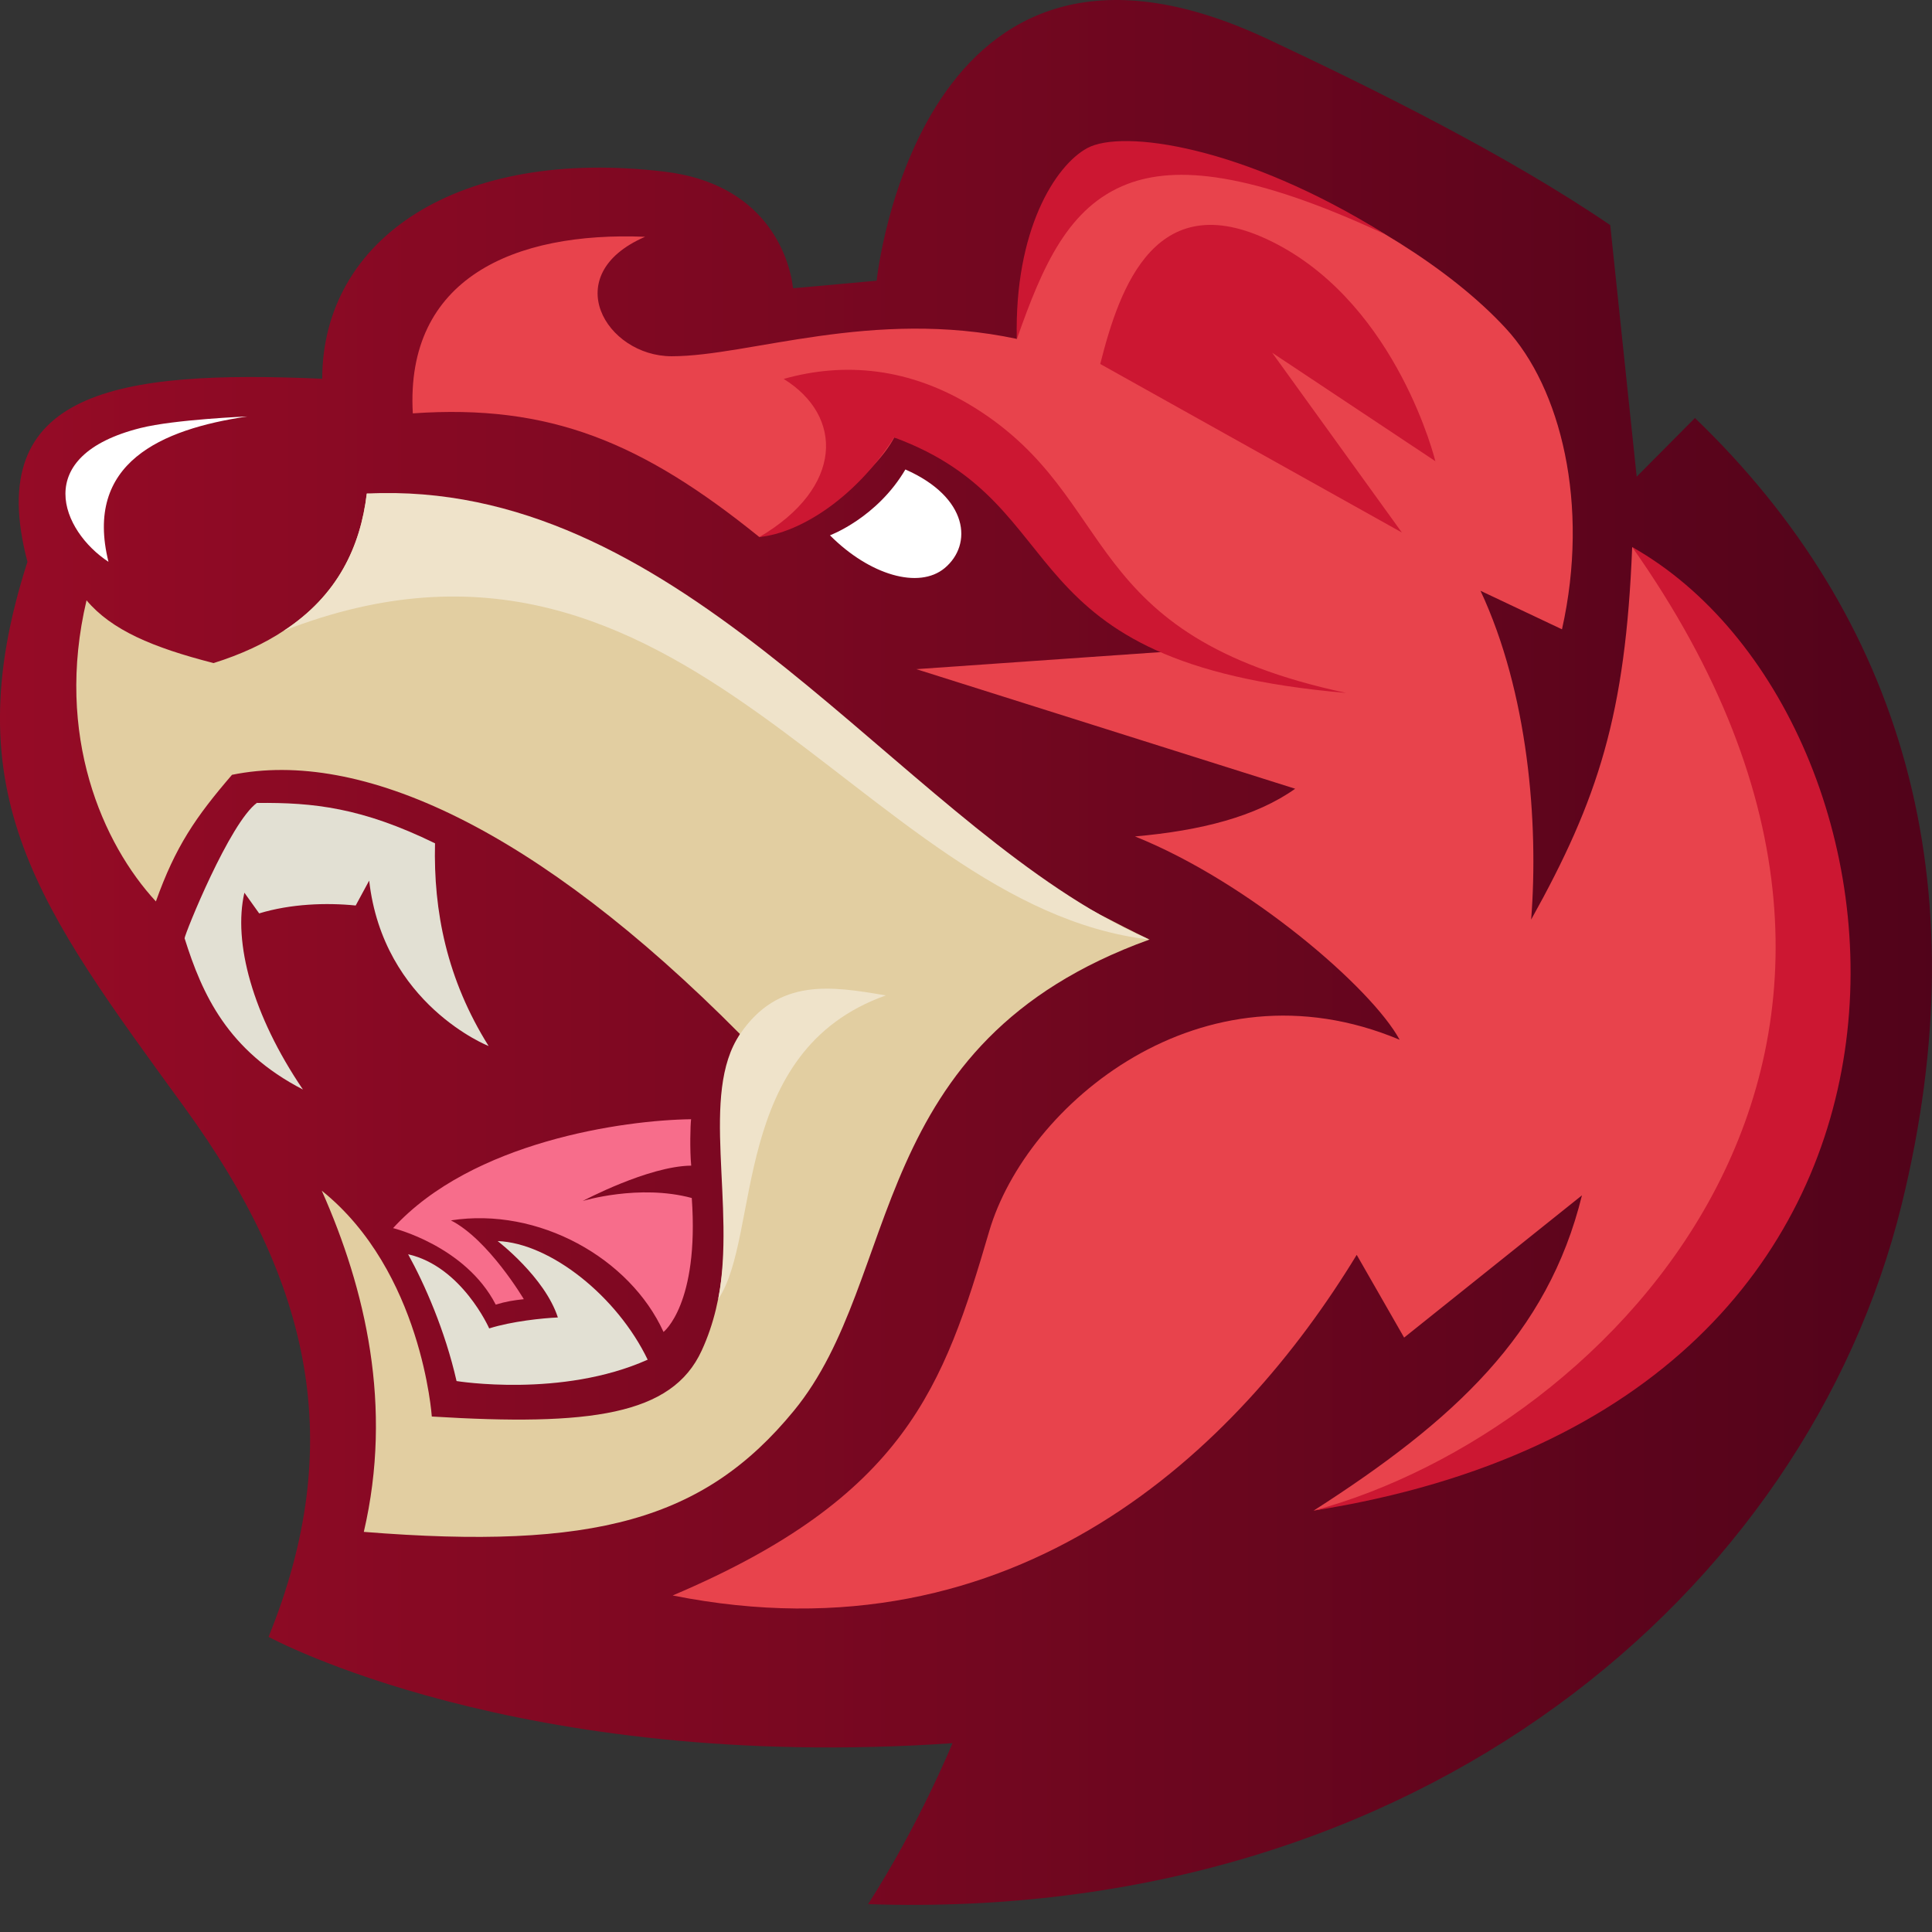
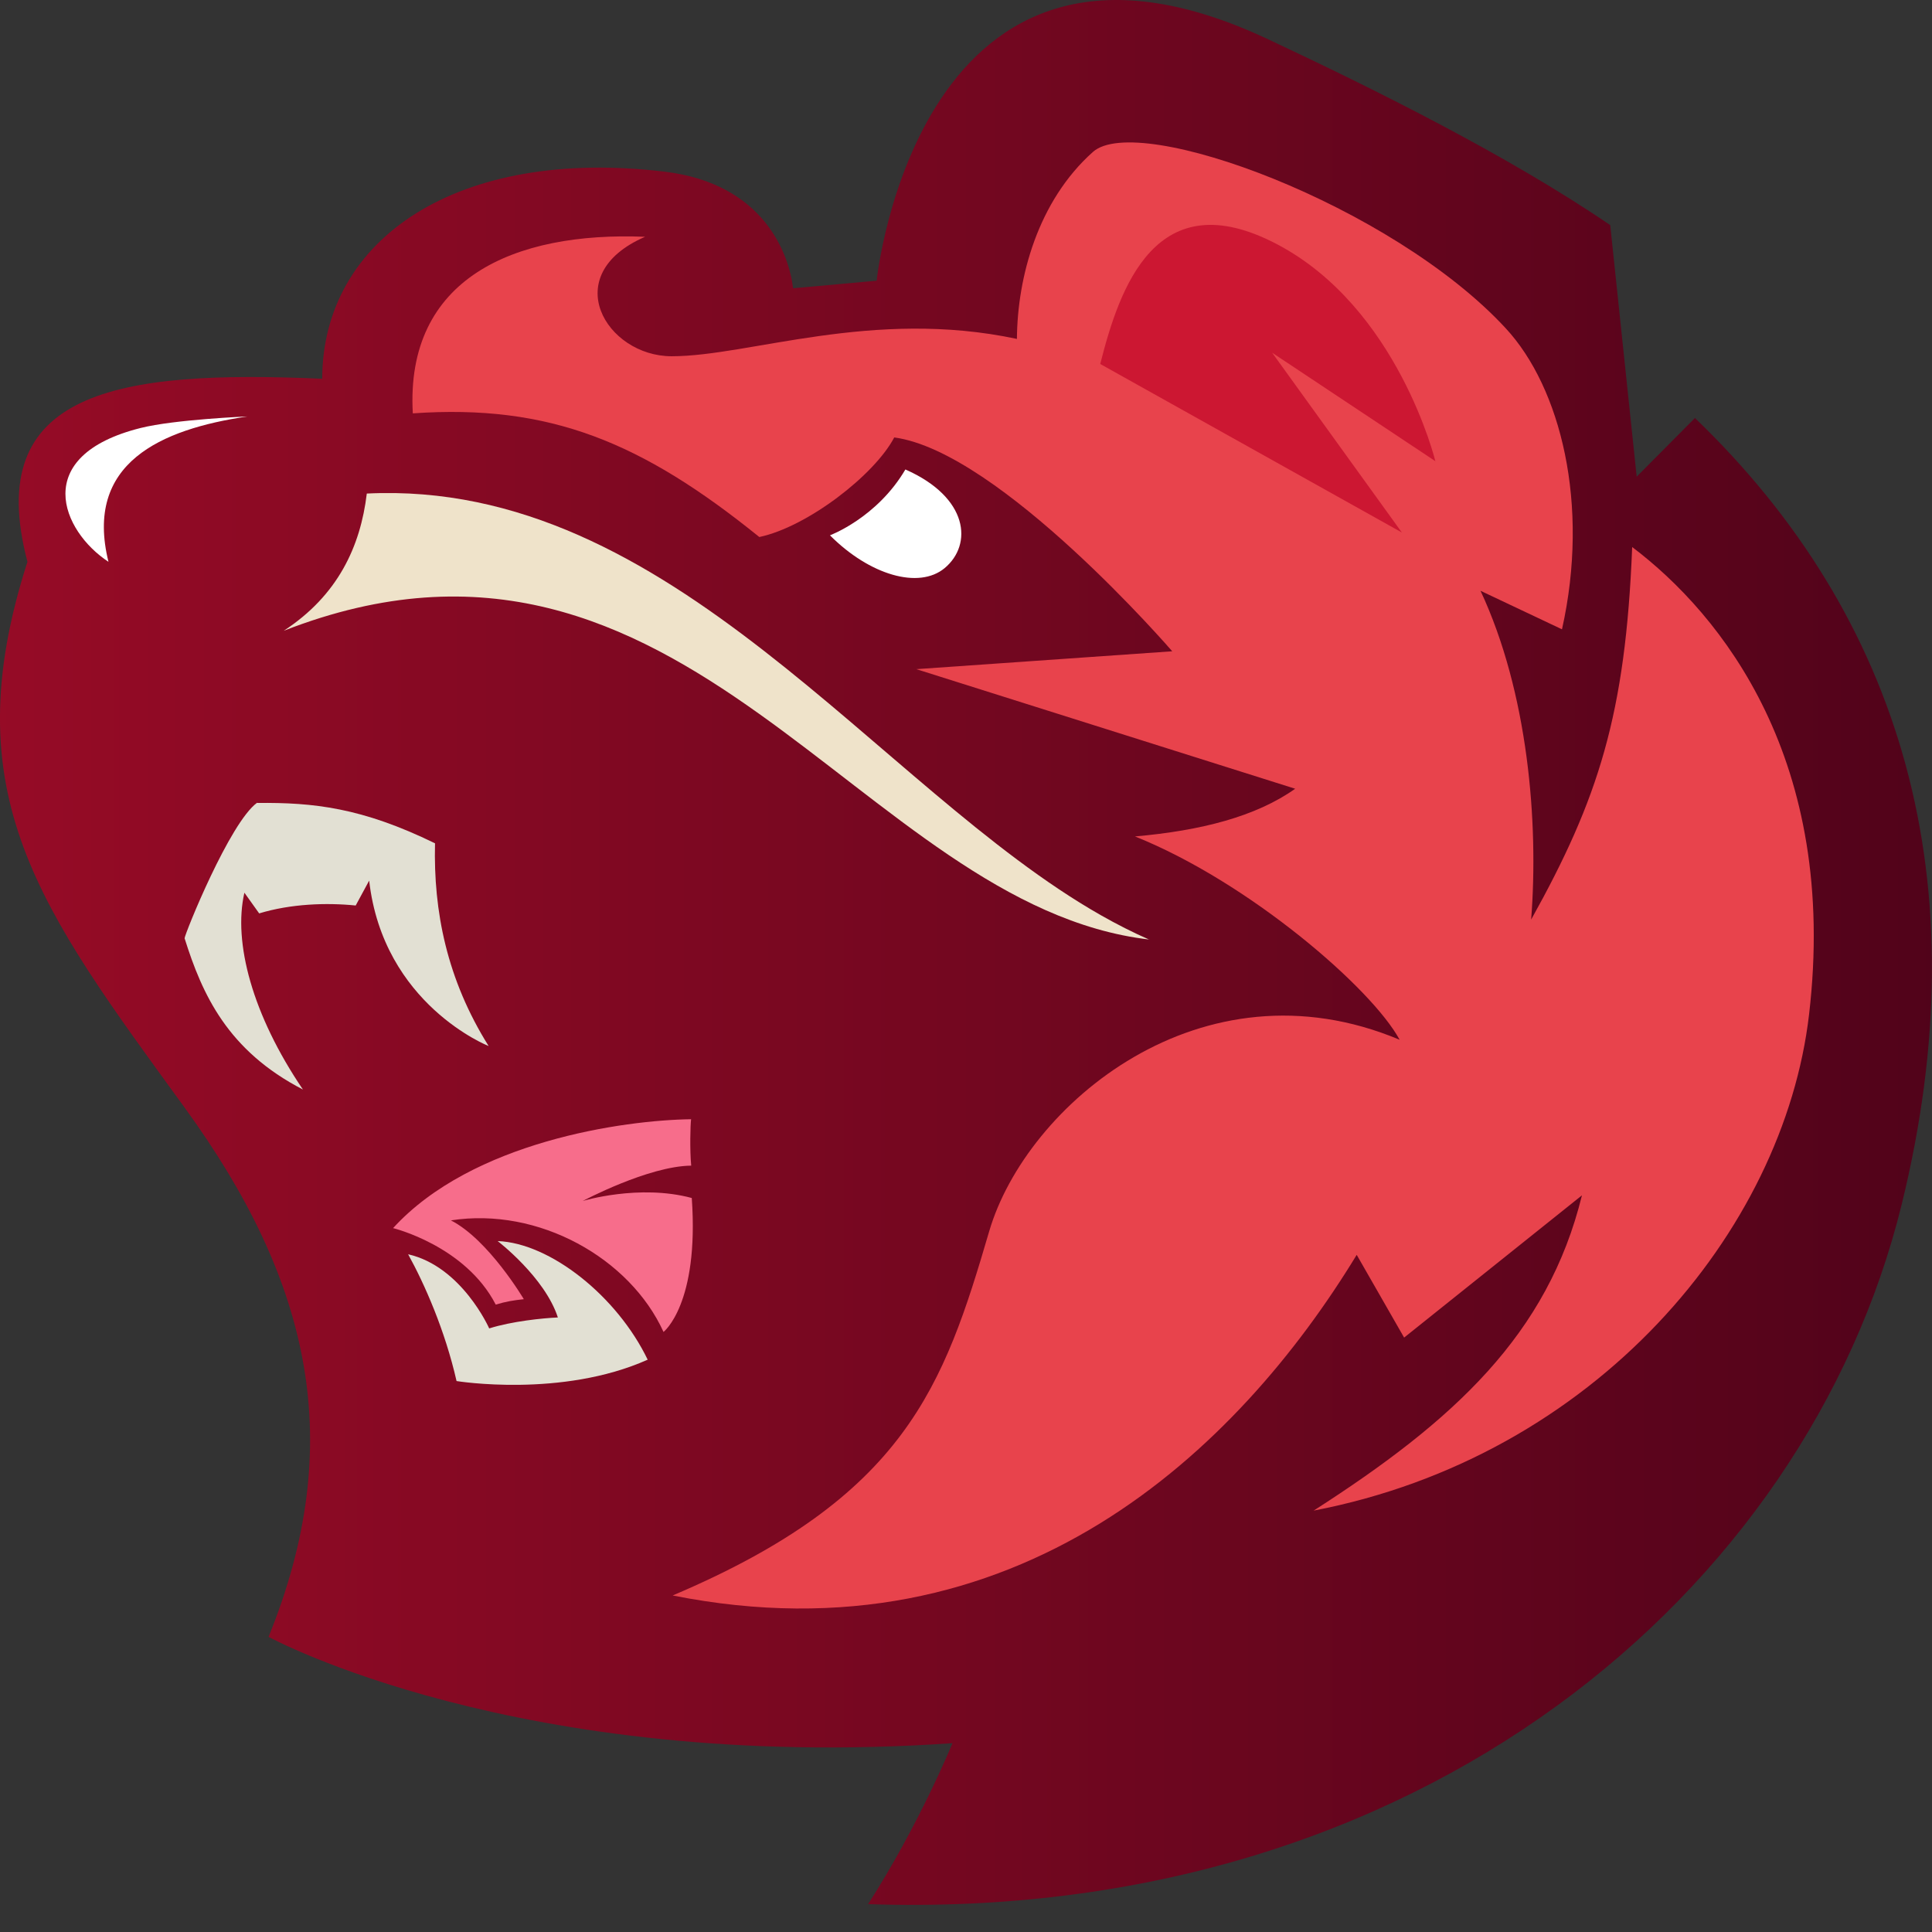
<svg xmlns="http://www.w3.org/2000/svg" width="100%" height="100%" viewBox="0 0 48 48" version="1.1" xml:space="preserve" style="fill-rule:evenodd;clip-rule:evenodd;stroke-linejoin:round;stroke-miterlimit:2;">
  <rect x="0" y="0" width="48" height="48" fill="#333333" stroke="none" />
  <g>
    <path d="M8.005,9.41C8.015,5.922 11.385,3.649 16.513,4.265C18.98,4.562 19.603,6.313 19.704,7.162L21.78,6.974C21.78,6.974 22.818,-3.107 31.498,0.972C34.088,2.188 37.444,3.845 40.006,5.593L40.663,11.843L42.11,10.385C47.245,15.321 49.22,21.903 47.245,29.932C44.885,39.524 35.29,47.77 21.567,47.308C22.839,45.33 23.664,43.309 23.664,43.309C12.853,44.05 6.673,40.667 6.673,40.667C8.616,35.878 7.753,31.872 4.586,27.517C0.986,22.564 -1.182,19.75 0.682,13.958C-0.437,9.711 2.905,9.186 8.005,9.41Z" style="fill:url(#_Linear1);fill-rule:nonzero;" />
-     <path d="M28.558,23.343C21.441,25.912 22.455,31.729 19.721,35.053C17.498,37.762 14.761,38.517 9.039,38.059C9.766,34.941 9.081,32.026 7.994,29.582C10.486,31.582 10.728,35.193 10.728,35.193C14.667,35.434 16.694,35.161 17.432,33.557C18.676,30.872 17.327,27.628 18.386,25.692C13.3,20.561 8.952,18.6 5.764,19.25C4.859,20.302 4.359,21.032 3.873,22.396C2.555,20.97 1.356,18.274 2.15,14.915C2.772,15.653 3.789,16.086 5.306,16.474C5.995,16.258 6.575,15.985 7.05,15.67C8.389,14.796 8.955,13.584 9.113,12.262C17.446,12.657 18.463,18.047 27.345,22.731C27.733,22.934 28.135,23.14 28.558,23.343Z" style="fill:rgb(226,206,161);fill-rule:nonzero;" />
    <path d="M6.39,19.942C5.708,20.431 4.593,23.199 4.586,23.311C5.026,24.713 5.659,26.104 7.526,27.069C6.267,25.213 5.789,23.409 6.072,22.179L6.439,22.693C7.225,22.455 8.103,22.423 8.837,22.497L9.172,21.878C9.522,24.958 12.14,25.989 12.14,25.989C11.102,24.332 10.766,22.64 10.808,20.952C8.99,20.064 7.788,19.935 6.39,19.949L6.39,19.942Z" style="fill:rgb(226,224,211);fill-rule:nonzero;" />
    <path d="M16.093,33.78C13.954,34.738 11.343,34.312 11.343,34.312C11.056,33.05 10.549,31.903 10.14,31.162C11.476,31.466 12.154,33.004 12.154,33.004C12.72,32.826 13.479,32.749 13.86,32.732C13.535,31.729 12.364,30.834 12.364,30.834C13.667,30.883 15.331,32.2 16.093,33.784L16.093,33.78Z" style="fill:rgb(226,224,211);fill-rule:nonzero;" />
    <path d="M12.315,32.41C11.56,30.949 9.766,30.512 9.766,30.512C11.734,28.359 15.499,27.828 17.17,27.807C17.152,27.947 17.135,28.565 17.173,28.96C16.107,28.971 14.478,29.838 14.478,29.838C14.478,29.838 15.877,29.411 17.187,29.764C17.373,32.403 16.485,33.092 16.485,33.092C15.653,31.26 13.381,29.981 11.203,30.32C12.14,30.799 13.014,32.278 13.014,32.278C12.755,32.306 12.577,32.334 12.311,32.414L12.315,32.41Z" style="fill:rgb(247,109,139);fill-rule:nonzero;" />
    <path d="M25.265,8.421C25.276,6.886 25.786,4.995 27.153,3.775C28.275,2.772 34.591,5.1 37.412,8.159C38.772,9.63 39.503,12.528 38.807,15.635L36.783,14.678C37.965,17.205 38.23,20.431 38.041,22.847C39.712,19.847 40.387,17.747 40.551,13.591C42.767,15.265 45.686,18.893 44.945,25.209C44.316,30.593 39.646,36.182 32.637,37.531C36.126,35.294 38.454,33.155 39.303,29.698L34.885,33.232L33.707,31.176C30.778,35.99 25.276,41.345 16.712,39.639C22.5,37.185 23.448,34.441 24.577,30.589C25.496,27.457 29.848,23.766 34.773,25.832C34.081,24.552 31.026,21.913 28.198,20.781C29.837,20.637 31.201,20.288 32.179,19.596L22.766,16.625L29.124,16.181C29.124,16.181 24.842,11.221 22.217,10.868C21.728,11.801 20.057,13.091 18.865,13.342C15.953,10.99 13.664,10.032 10.256,10.27C10.067,6.911 12.78,5.75 16.027,5.883C13.846,6.827 15.059,8.851 16.687,8.851C18.613,8.851 21.672,7.655 25.269,8.421L25.265,8.421Z" style="fill:rgb(232,67,76);fill-rule:nonzero;" />
    <path d="M27.335,9.043C27.814,7.148 28.722,4.488 31.728,6.068C34.734,7.648 35.661,11.458 35.661,11.458L31.606,8.763L34.829,13.23L27.335,9.043Z" style="fill:rgb(204,23,50);fill-rule:nonzero;" />
    <path d="M22.494,11.664C21.787,12.867 20.62,13.3 20.62,13.3C21.606,14.289 22.829,14.646 23.469,14.115C24.171,13.531 24.066,12.356 22.494,11.664Z" style="fill:white;fill-rule:nonzero;" />
-     <path d="M25.265,8.421C25.905,6.596 26.545,5.135 28.009,4.572C29.212,4.111 31.071,4.261 34.424,5.827C30.89,3.618 27.876,3.206 27.01,3.681C26.216,4.114 25.199,5.719 25.262,8.421L25.265,8.421Z" style="fill:rgb(204,23,50);fill-rule:nonzero;" />
    <path d="M28.558,23.343C21.371,22.508 17.04,11.77 7.05,15.671C8.389,14.797 8.955,13.584 9.113,12.262L9.081,12.262L9.116,12.262C16.687,11.892 21.787,19.572 27.345,22.735C27.744,22.962 28.149,23.168 28.558,23.347L28.558,23.343Z" style="fill:rgb(239,227,202);fill-rule:nonzero;" />
-     <path d="M18.386,25.692C17.376,27.181 18.288,29.949 17.845,32.277C18.914,30.687 18.124,26.111 22.008,24.731C20.658,24.5 19.341,24.287 18.386,25.692Z" style="fill:rgb(239,227,202);fill-rule:nonzero;" />
-     <path d="M18.862,13.342C19.889,13.245 21.277,12.343 22.214,10.868C26.852,12.577 24.853,16.478 33.448,17.216C26.733,15.782 27.862,12.413 24.227,10.137C22.598,9.116 20.962,8.994 19.47,9.414C20.962,10.336 20.962,12.112 18.862,13.346L18.862,13.342Z" style="fill:rgb(204,23,50);fill-rule:nonzero;" />
    <path d="M2.695,13.958C1.531,13.195 0.741,11.322 3.495,10.633C4.345,10.42 6.145,10.347 6.145,10.347C3.995,10.665 2.087,11.504 2.695,13.958Z" style="fill:white;fill-rule:nonzero;" />
-     <path d="M40.551,13.591C48,17.796 49.825,34.819 32.637,37.531C39.95,35.56 49.363,26.083 40.551,13.591Z" style="fill:rgb(204,23,50);fill-rule:nonzero;" />
  </g>
  <defs>
    <linearGradient id="_Linear1" x1="0" y1="0" x2="1" y2="0" gradientUnits="userSpaceOnUse" gradientTransform="matrix(48,0,0,48,-0,23.661)">
      <stop offset="0" style="stop-color:rgb(150,11,38);stop-opacity:1" />
      <stop offset="1" style="stop-color:rgb(81,3,26);stop-opacity:1" />
    </linearGradient>
  </defs>
</svg>